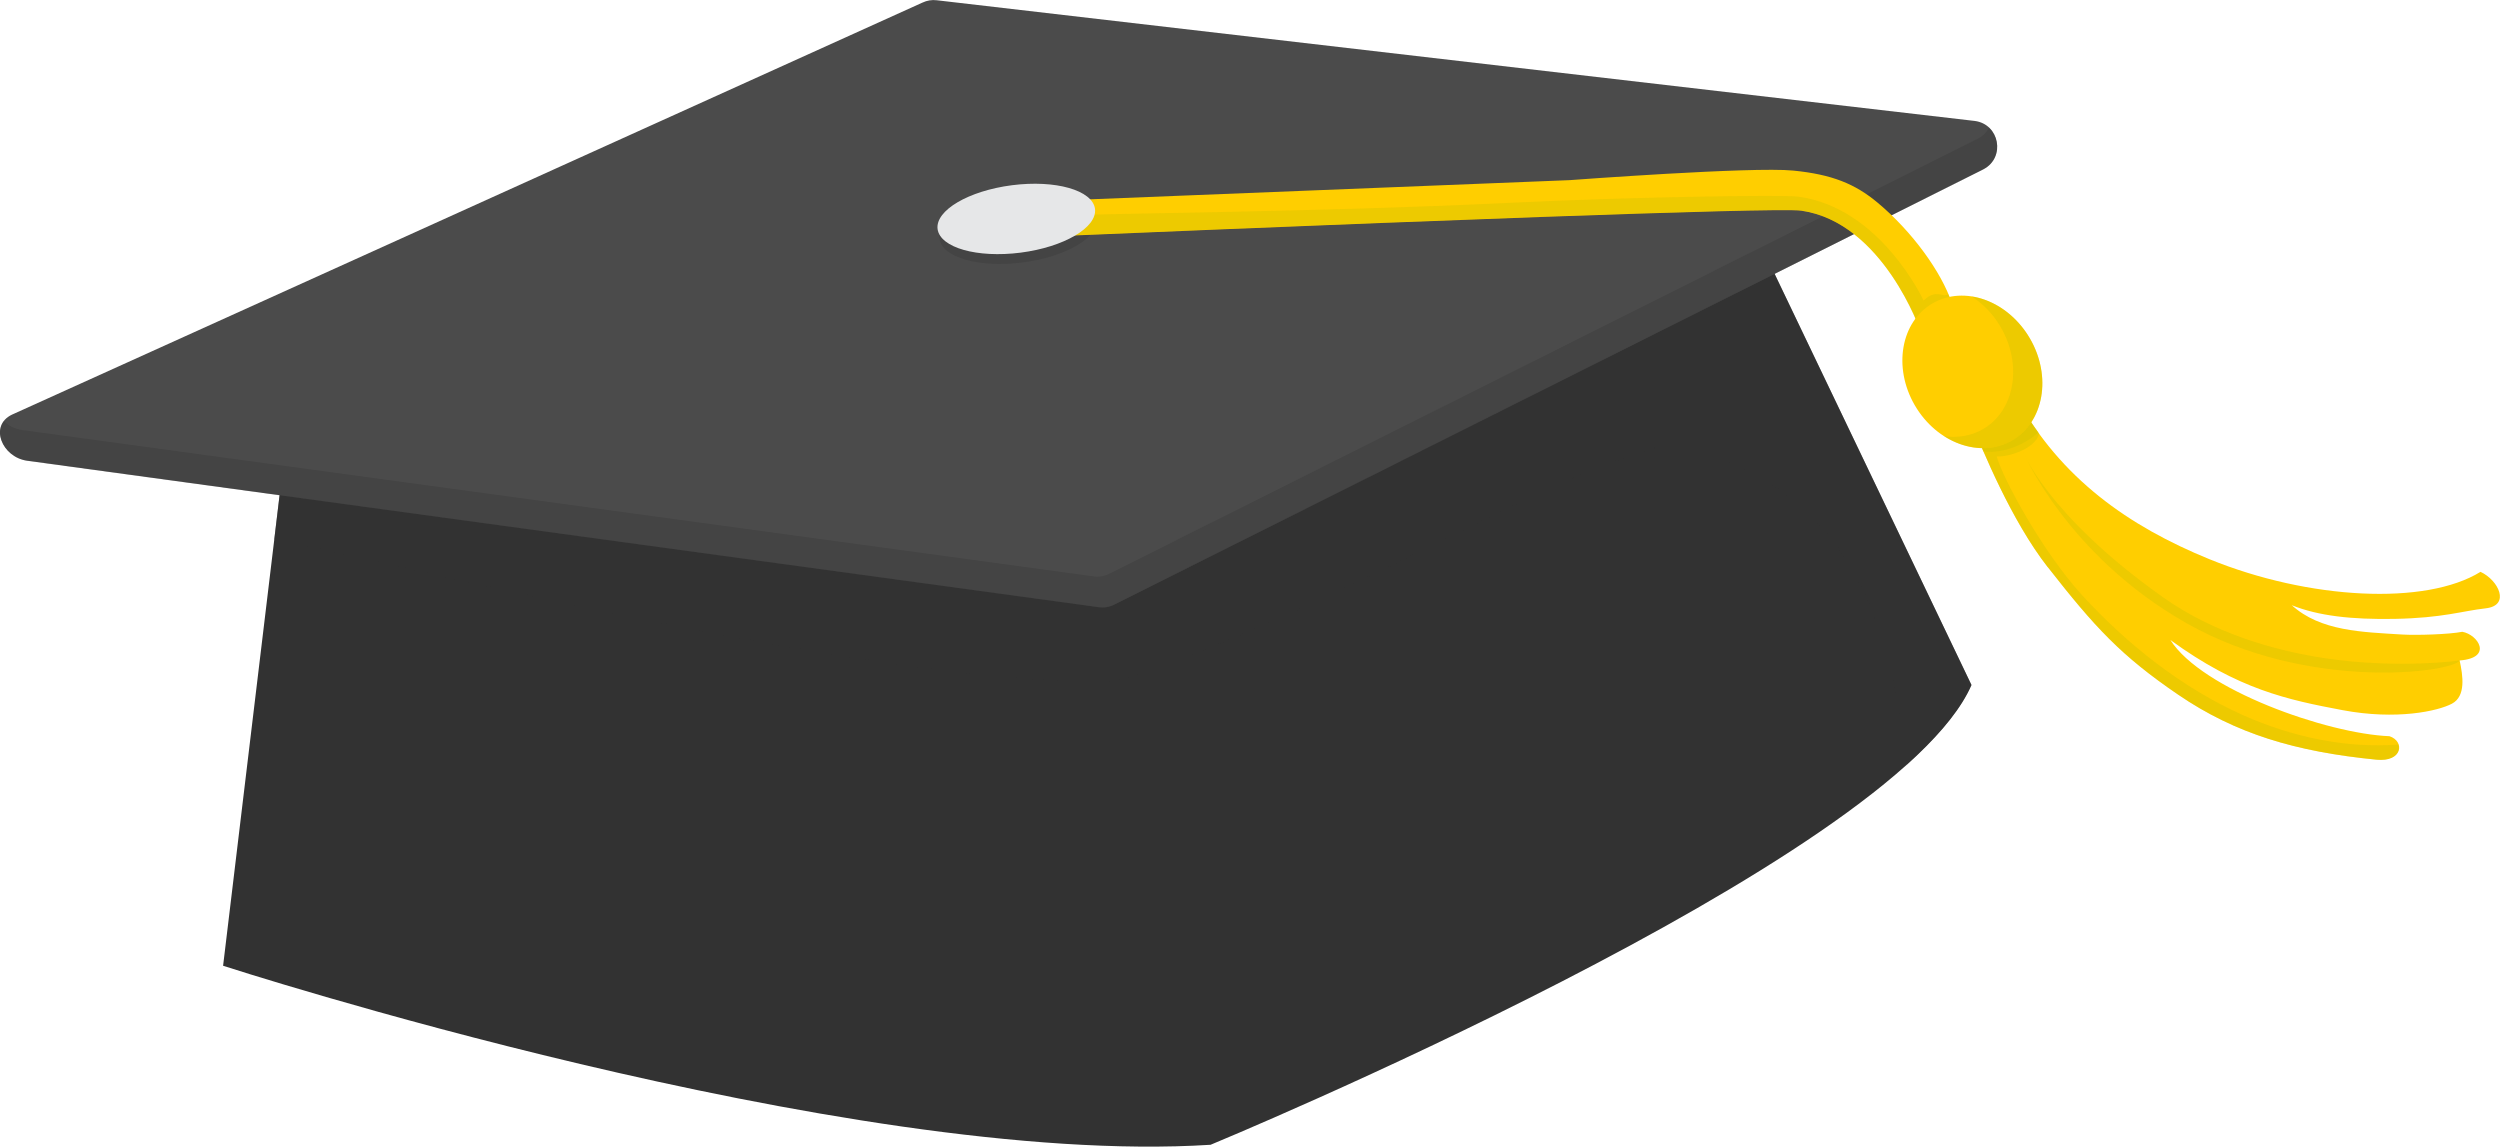
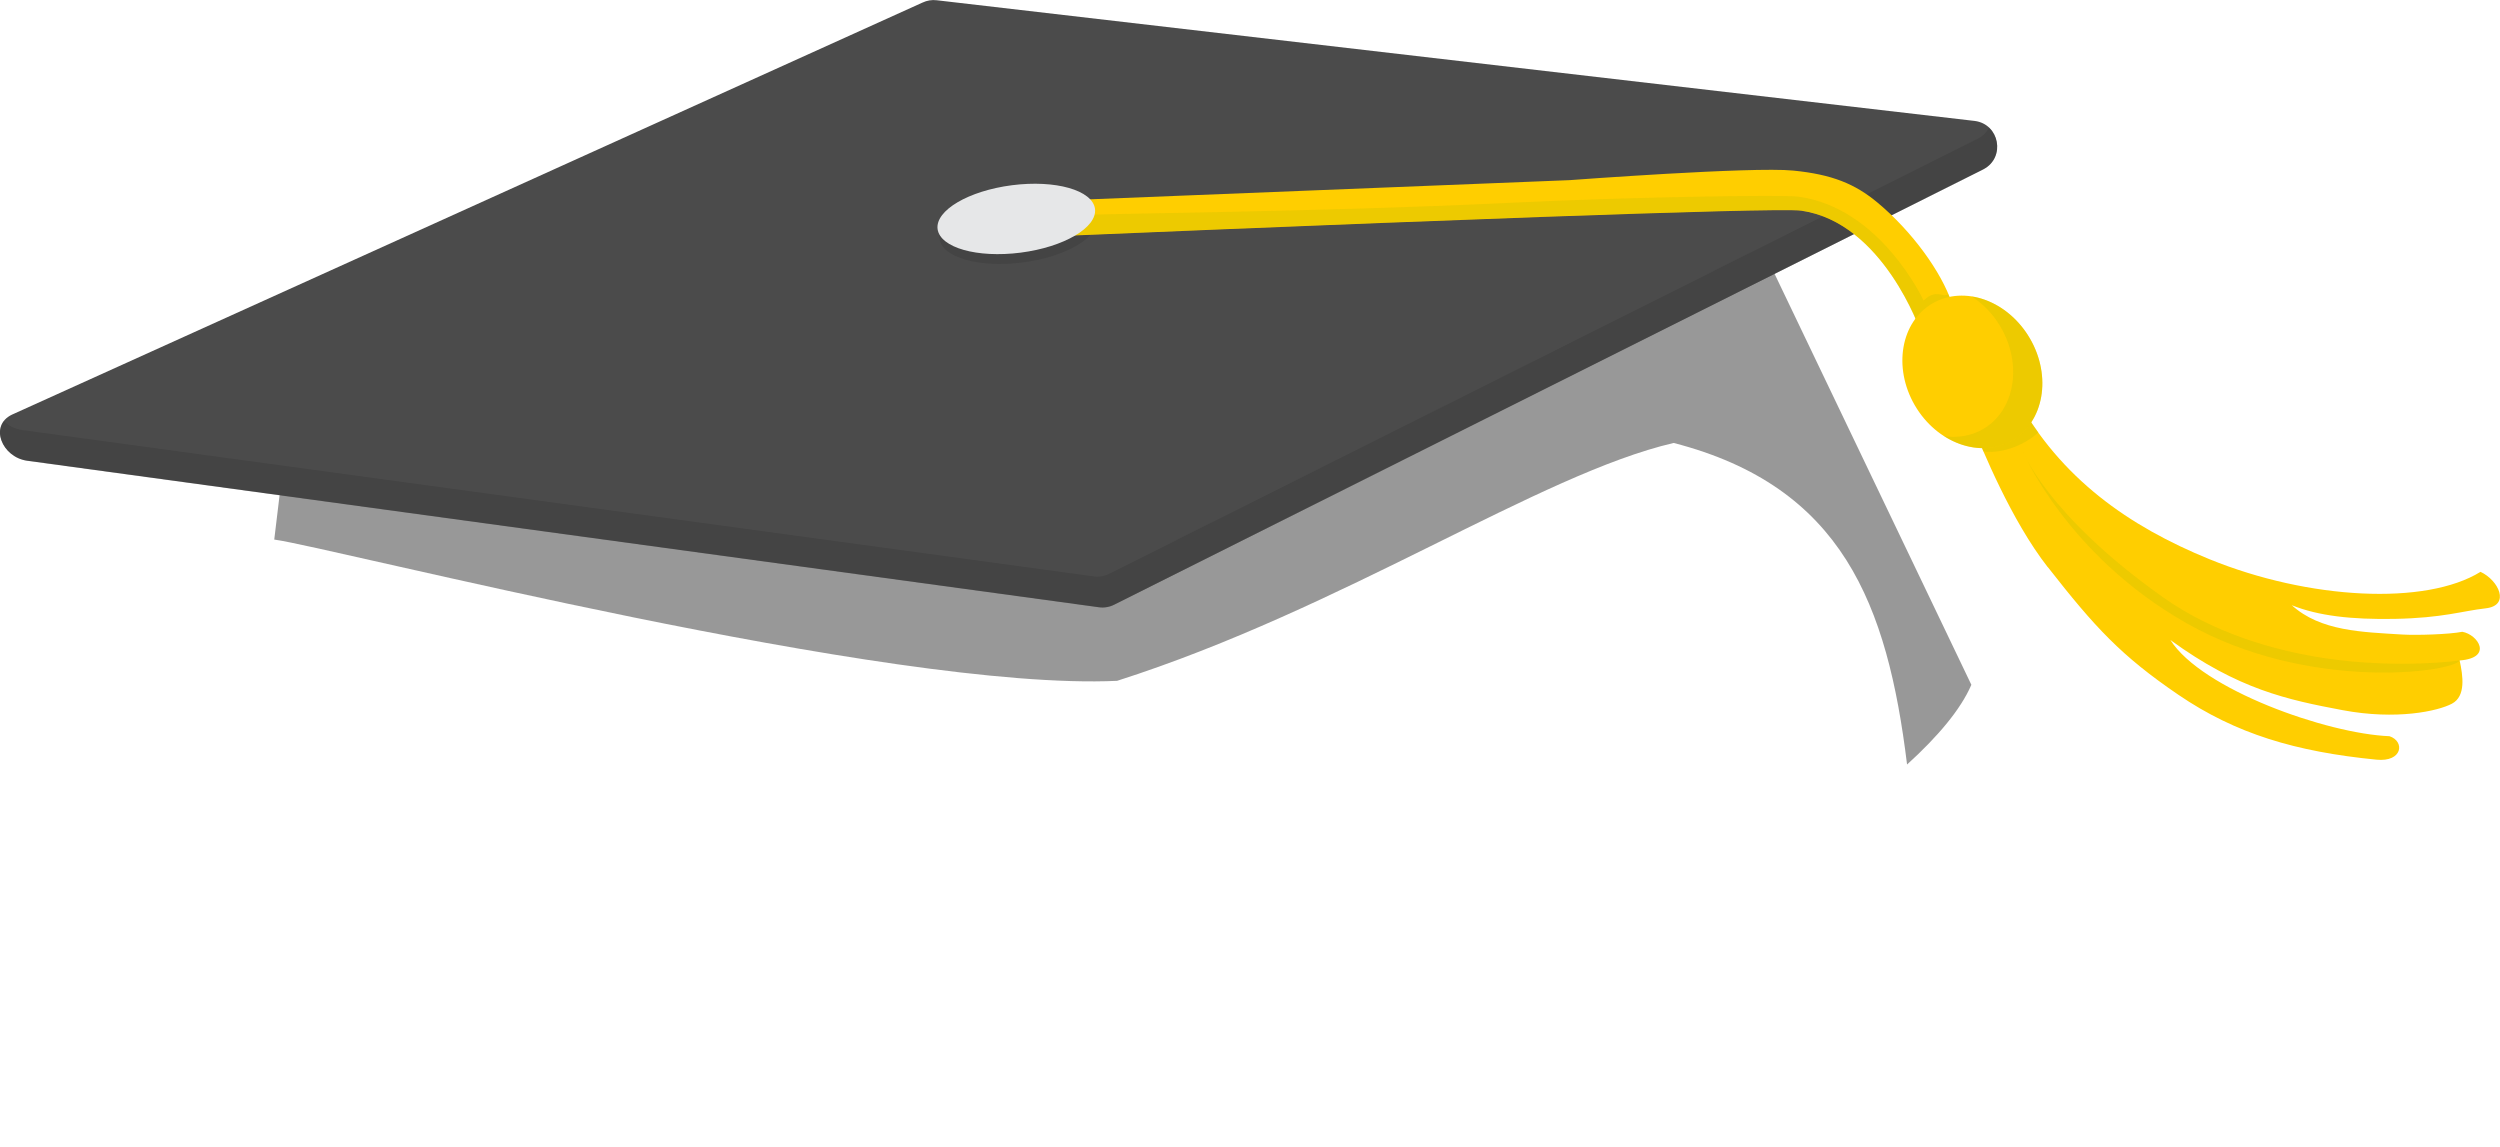
<svg xmlns="http://www.w3.org/2000/svg" viewBox="0 0 201.37 92.35">
  <defs>
    <style>.cls-1{fill:#d3c300;opacity:.4;}.cls-1,.cls-2,.cls-3{mix-blend-mode:multiply;}.cls-2{opacity:.5;}.cls-2,.cls-4,.cls-3{fill:#323232;}.cls-5{fill:#4b4b4b;}.cls-6{isolation:isolate;}.cls-7{fill:#ffce00;}.cls-8{fill:#e6e7e8;}.cls-3{opacity:.3;}</style>
  </defs>
  <g class="cls-6">
    <g id="Layer_2">
      <g id="kids">
        <g>
          <path class="cls-7" d="M164.95,45.68c3.8,4.86,5.89,7.13,10.51,10.28s9.46,4.59,15.96,5.23c2.1,.21,2.31-1.47,1.05-1.89-5.04-.2-15.12-3.76-17.65-7.75,5.46,3.98,9.45,4.82,13.86,5.65,4.35,.82,7.69,.08,8.82-.52,1.13-.6,.89-2.23,.62-3.48,2.73-.21,1.47-2.1,.21-2.31-1.05,.21-3.7,.29-4.83,.22-3.22-.2-6.59-.26-8.9-2.36,2.14,.86,4.81,1.16,8.27,1.1,3.89-.07,5.46-.64,7.35-.85,2.02-.23,1.03-2.27-.42-2.94-4.41,2.73-13.82,2.25-21.84-1.02-6.49-2.65-11.98-6.49-15.55-13-1.05,1.89-2.73,2.31-3.57,2.1,.84,2.1,3.17,7.79,6.1,11.54Z" />
-           <path class="cls-1" d="M160.84,36.76c.82,.08,3.1-.57,3.41-1.83-.66-.9-1.28-1.86-1.84-2.89-1.05,1.89-2.73,2.31-3.57,2.1,.84,2.1,3.17,7.79,6.1,11.54,3.8,4.86,5.89,7.13,10.51,10.28s9.46,4.59,15.96,5.23c1.44,.14,1.97-.6,1.77-1.22-4.08,.32-8.48-.56-12.52-2.37-4.88-2.18-9.31-5.68-12.97-9.68-3.15-3.45-6.37-9.37-6.86-11.16Z" />
          <path class="cls-1" d="M162.41,32.04c-1.05,1.89-2.73,2.31-3.57,2.1,.22,.54,.53,1.31,.92,2.22,1.56,.23,3.43-.59,4.42-1.53-.63-.88-1.23-1.8-1.78-2.79Z" />
-           <path class="cls-4" d="M23.13,34.81l-5.16,42.98s50.17,16.29,79.54,14.42c0,0,55.06-22.75,61.29-37.03l-18.79-39.24L23.13,34.81Z" />
          <path class="cls-2" d="M158.79,55.16l-18.79-39.24L23.13,34.81l-1.04,8.65c4.76,.66,49.62,12.23,67.89,11.38,18.27-5.84,34.03-16.65,44.83-19.16,13.61,3.51,17.22,13.02,18.8,25.9,2.5-2.27,4.32-4.44,5.17-6.4Z" />
          <path class="cls-5" d="M2.2,37.11l86.32,11.8c.43,.06,.87-.02,1.25-.22L159.77,13.63c1.79-.95,1.29-3.64-.72-3.89L75.45,.02c-.39-.05-.79,.02-1.15,.19L.96,33.4c-1.86,.89-.8,3.44,1.24,3.71Z" />
          <path class="cls-3" d="M160.22,10.28c-.18,.34-.46,.65-.87,.87L89.36,46.21c-.38,.2-.82,.28-1.25,.22L1.79,34.64c-.59-.08-1.1-.35-1.48-.72-.85,1.1,.17,2.96,1.89,3.2l86.32,11.8c.43,.06,.87-.02,1.25-.22L159.77,13.63c1.36-.72,1.39-2.45,.45-3.34Z" />
          <path class="cls-3" d="M88.36,17.61c.19,1.5-2.49,3.08-5.99,3.53-3.5,.45-6.49-.4-6.69-1.9-.19-1.5,2.49-3.08,5.99-3.53,3.5-.45,6.49,.4,6.69,1.9Z" />
          <path class="cls-7" d="M157.2,24.37c-.81-2.42-3.15-5.71-5.98-8.06-1.79-1.49-3.64-2.26-6.78-2.57-3.29-.33-18,.77-18,.77l-40.01,1.6c-.94,.32-.23,2.87-.23,2.87,0,0,21.11-.9,38.07-1.51,10.72-.38,19.78-.65,20.82-.5,6.62,.96,9.62,9.73,9.62,9.73,2.04,.63,3.01-.77,2.49-2.32Z" />
          <path class="cls-1" d="M156.94,23.68c-.45,.37-.94-.49-2,.53,0,0-3.46-7.54-10.18-8.38-1.05-.13-12.39-.01-23.24,.51-15.52,.75-32.1,.83-35.59,1.02,.02,.77,.25,1.6,.25,1.6,0,0,21.11-.9,38.07-1.51,10.72-.38,19.78-.65,20.82-.5,6.62,.96,9.62,9.73,9.62,9.73,2.04,.63,3.01-.77,2.49-2.32-.07-.22-.17-.45-.26-.69Z" />
          <path class="cls-7" d="M163.51,27.27c1.77,3.05,1.12,6.73-1.44,8.21-2.56,1.48-6.07,.21-7.84-2.84-1.77-3.05-1.12-6.73,1.44-8.21,2.56-1.48,6.07-.21,7.84,2.84Z" />
          <path class="cls-1" d="M163.51,27.27c-1.11-1.91-2.9-3.13-4.71-3.4,.92,.59,1.75,1.43,2.36,2.49,1.77,3.05,1.12,6.73-1.44,8.21-.96,.55-2.04,.72-3.13,.56,1.73,1.11,3.81,1.32,5.48,.35,2.56-1.48,3.21-5.16,1.44-8.21Z" />
          <path class="cls-8" d="M88.2,16.82c.19,1.5-2.49,3.08-5.99,3.53-3.5,.45-6.49-.4-6.69-1.9-.19-1.5,2.49-3.08,5.99-3.53,3.5-.45,6.49,.4,6.69,1.9Z" />
          <path class="cls-1" d="M198.13,53.2s-4.82,.7-10.78-.17c-4.24-.62-9.11-2.09-13.05-4.87-9.48-6.69-11.42-11.91-11.42-11.91,0,0,3.51,8.45,13.28,13.97,9.77,5.52,21.36,3.95,21.97,2.98Z" />
        </g>
      </g>
    </g>
  </g>
</svg>